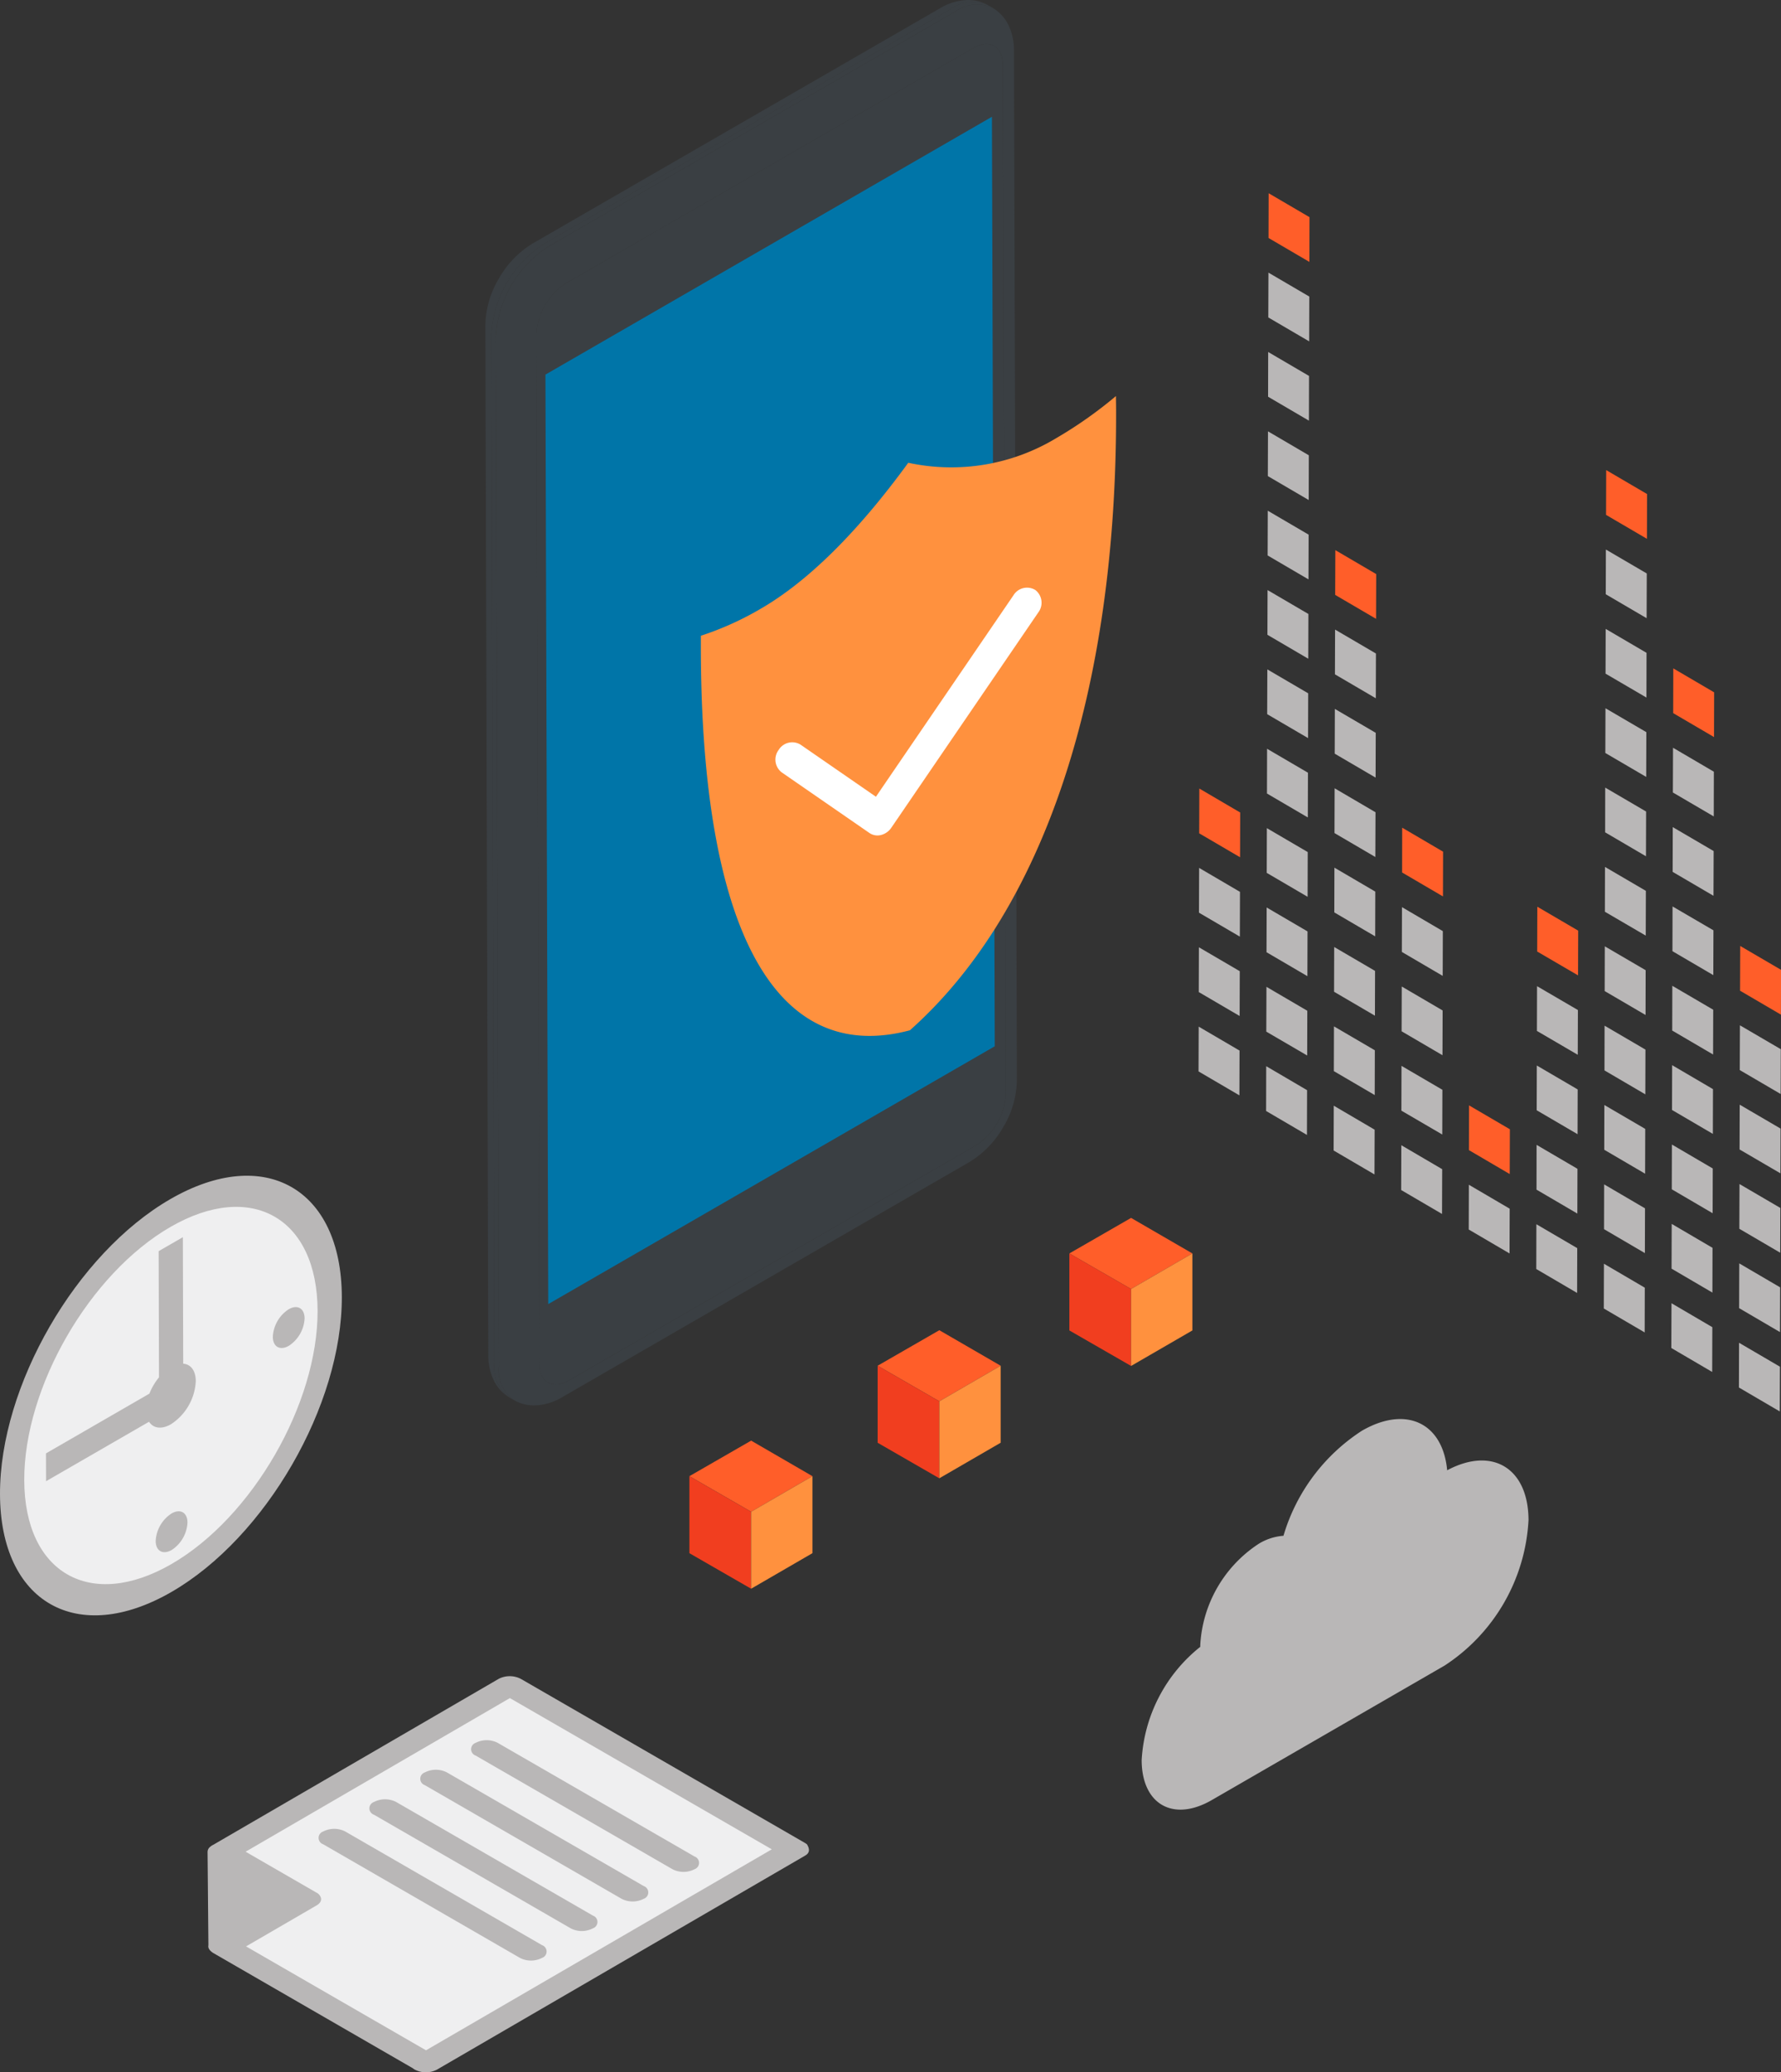
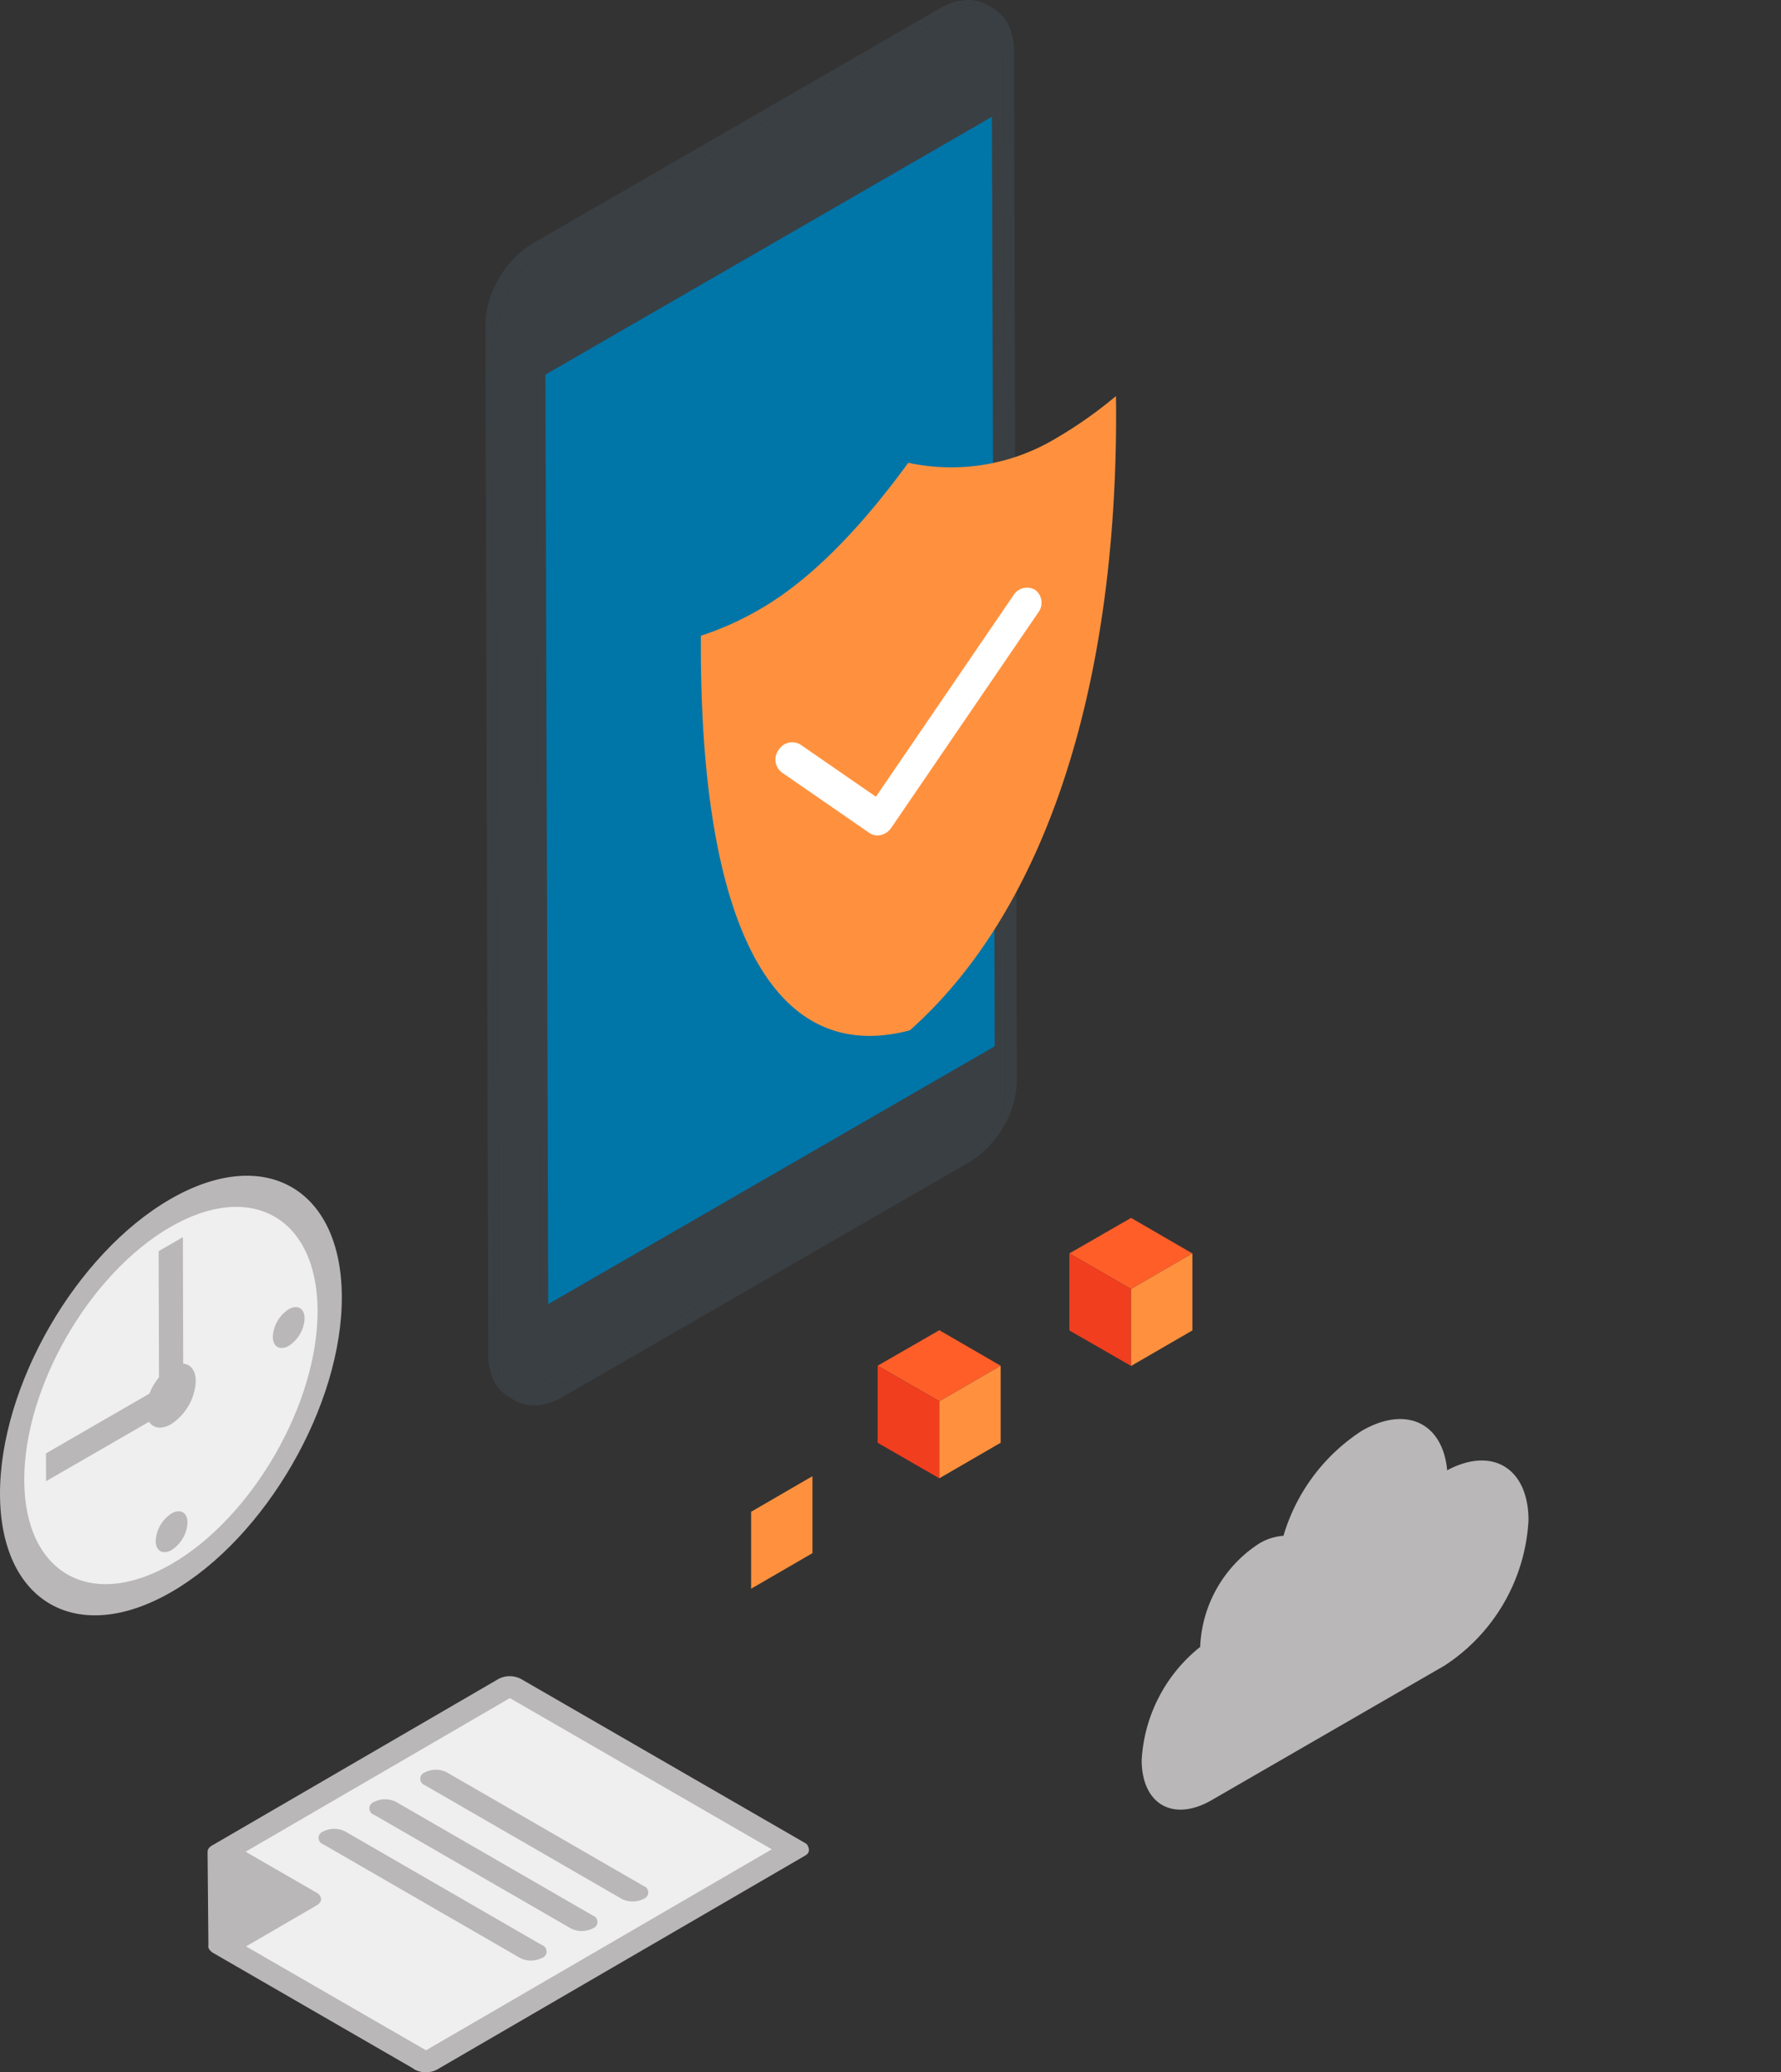
<svg xmlns="http://www.w3.org/2000/svg" width="156.307" height="181.846" viewBox="0 0 156.307 181.846">
  <rect x="0" y="0" width="156.307" height="181.846" fill="#333333" stroke="none" />
  <defs>
    <style>.a{fill:#3a3f43;}.b{fill:#0075a8;}.c{fill:#b9b7b7;}.d{isolation:isolate;}.e{fill:#ff5e29;}.f{fill:#f13e1f;}.g{fill:#ff913e;}.h{fill:#fff;}.i{fill:#efeff0;}</style>
  </defs>
  <g transform="translate(42.596)">
    <g transform="translate(4.48 3.867)">
      <path class="a" d="M410.311,1217.208c1.423-.824,2.589-.161,2.59,1.476q.131,45.166.26,90.331a5.682,5.682,0,0,1-2.575,4.458q-17.881,10.325-35.76,20.646c-1.424.822-2.59.16-2.594-1.478q-.131-45.162-.257-90.329a5.68,5.68,0,0,1,2.576-4.46Q392.43,1227.529,410.311,1217.208Z" transform="translate(-371.975 -1216.853)" />
    </g>
    <path class="a" d="M411.107,1213.374a3.684,3.684,0,0,0-1.071-.117,5.017,5.017,0,0,0-2.312.714.764.764,0,0,1,.438-.1.772.772,0,0,0-.438.1l-35.76,20.645a8.482,8.482,0,0,0-2.975,3.089,8.216,8.216,0,0,0-1.182,4.119q.116,40.649.23,81.3l.026,9.032a5.1,5.1,0,0,0,.482,2.228,3.572,3.572,0,0,0,1.388,1.509,3.214,3.214,0,0,1-1.341-2.945l-.256-90.329a10.086,10.086,0,0,1,4.577-7.93l35.759-20.645a3.241,3.241,0,0,1,3.268-.32A3.508,3.508,0,0,0,411.107,1213.374Z" transform="translate(-367.806 -1213.255)" />
    <path class="a" d="M414.136,1217.655a5.066,5.066,0,0,0-.485-2.227,3.547,3.547,0,0,0-1.386-1.509,3.236,3.236,0,0,0-3.267.319l-35.759,20.645a10.093,10.093,0,0,0-4.579,7.931l.256,90.329a3.21,3.21,0,0,0,1.341,2.944,3.456,3.456,0,0,0,.834.346,3.716,3.716,0,0,0,1.072.116,5.015,5.015,0,0,0,2.313-.713,1.629,1.629,0,0,0,.6-1.474c-1.425.822-2.59.16-2.593-1.478l-.257-90.329a5.683,5.683,0,0,1,2.576-4.46l35.759-20.646c1.424-.824,2.59-.16,2.591,1.476l.26,90.331a5.681,5.681,0,0,1-2.576,4.459l-35.759,20.646a1.631,1.631,0,0,1-.6,1.474l32.182-18.581,3.576-2.064a8.485,8.485,0,0,0,2.975-3.087,8.225,8.225,0,0,0,1.182-4.12Q414.265,1262.818,414.136,1217.655Z" transform="translate(-367.742 -1213.228)" />
    <path class="a" d="M411.9,1213.708a3.235,3.235,0,0,0-3.268.32l-35.76,20.645a10.094,10.094,0,0,0-4.576,7.93l.256,90.329a3.214,3.214,0,0,0,1.34,2.945l.39.226a3.214,3.214,0,0,1-1.341-2.945l-.256-90.329a10.093,10.093,0,0,1,4.579-7.931l35.759-20.645a3.241,3.241,0,0,1,3.267-.319C412.163,1213.856,412.033,1213.783,411.9,1213.708Z" transform="translate(-367.769 -1213.244)" />
    <g transform="translate(5.279 10.247)">
      <path class="b" d="M411.9,1222.791l.246,81.564-39.187,22.624-.245-81.564Z" transform="translate(-372.719 -1222.791)" />
    </g>
  </g>
  <path class="c" d="M448.223,1333.634c-.379-4.148-3.593-5.715-7.481-3.47a16.555,16.555,0,0,0-6.885,9.217,4.814,4.814,0,0,0-2.166.7,11.343,11.343,0,0,0-5.137,8.9c0,.049,0,.1,0,.146a13.681,13.681,0,0,0-5.143,9.942c.011,3.884,2.771,5.457,6.152,3.505l20.43-11.8a16.269,16.269,0,0,0,7.37-12.765C455.353,1333.435,452.173,1331.522,448.223,1333.634Z" transform="translate(-321.215 -1204.618)" />
  <g transform="translate(93.851 106.87)">
    <g class="d">
      <path class="e" d="M420.922,1312.712l-5.416,3.118,5.416,3.12,5.381-3.12Z" transform="translate(-415.506 -1312.712)" />
      <g transform="translate(0 3.118)">
        <path class="f" d="M415.506,1315.613v6.757l5.416,3.116v-6.752Z" transform="translate(-415.506 -1315.613)" />
      </g>
      <g transform="translate(5.416 3.118)">
        <path class="g" d="M420.546,1318.734v6.752l5.381-3.116v-6.757Z" transform="translate(-420.546 -1315.613)" />
      </g>
    </g>
  </g>
  <g transform="translate(77.025 116.725)">
    <g class="d">
      <path class="e" d="M405.261,1321.883,399.847,1325l5.413,3.12,5.383-3.12Z" transform="translate(-399.847 -1321.883)" />
      <g transform="translate(0 3.119)">
        <path class="f" d="M399.847,1324.786v6.757l5.413,3.119v-6.755Z" transform="translate(-399.847 -1324.786)" />
      </g>
      <g transform="translate(5.413 3.119)">
        <path class="g" d="M404.885,1327.906v6.755l5.383-3.119v-6.757Z" transform="translate(-404.885 -1324.786)" />
      </g>
    </g>
  </g>
  <g transform="translate(60.504 126.417)">
    <g class="d">
-       <path class="e" d="M389.89,1330.9l-5.417,3.119,5.417,3.121,5.381-3.121Z" transform="translate(-384.472 -1330.903)" />
      <g transform="translate(0 3.119)">
-         <path class="f" d="M384.472,1333.806v6.755l5.417,3.119v-6.753Z" transform="translate(-384.472 -1333.806)" />
-       </g>
+         </g>
      <g transform="translate(5.417 3.119)">
        <path class="g" d="M389.514,1336.926v6.753l5.381-3.119v-6.755Z" transform="translate(-389.514 -1333.806)" />
      </g>
    </g>
  </g>
  <g transform="translate(105.182 16.96)">
-     <path class="c" d="M477.158,1303.661l-.012,3.932-3.588-2.1.013-3.929Zm-3.606,4.869-.012,3.93,3.585,2.093.012-3.927Zm-.019,6.964-.013,3.927,3.586,2.1.013-3.93Zm-.02,6.963-.012,3.928,3.586,2.1.013-3.927Zm-.019,6.965-.011,3.926,3.585,2.1.014-3.927ZM467.7,1277.21l-.013,3.926,3.588,2.1.008-3.924Zm-.023,6.964-.01,3.927,3.584,2.1.014-3.926Zm-.019,6.961-.009,3.926,3.585,2.1.013-3.931Zm-.02,6.963-.009,3.928,3.586,2.1.012-3.928Zm-.016,6.964-.011,3.931,3.585,2.1.01-3.928Zm-.02,6.965-.012,3.928,3.586,2.1.011-3.927Zm-.018,6.964-.013,3.928,3.585,2.1.01-3.927Zm-.019,6.962-.014,3.93,3.586,2.1.012-3.93Zm-5.757-66.136-.01,3.924,3.585,2.1.013-3.925Zm-.018,6.963-.012,3.926,3.589,2.1.008-3.925Zm-.018,6.964-.013,3.925,3.587,2.1.012-3.928Zm-.023,6.962-.006,3.926,3.582,2.1.012-3.926Zm-.019,6.961-.01,3.933,3.586,2.094.011-3.928Zm-.018,6.967-.01,3.926,3.587,2.1.009-3.93Zm-.019,6.963-.009,3.926,3.585,2.1.011-3.927Zm-.019,6.962-.01,3.927,3.586,2.1.011-3.931Zm-.021,6.964-.008,3.931,3.586,2.1.011-3.928Zm-.016,6.964-.012,3.928,3.588,2.1.009-3.927Zm-5.871-24.356-.011,3.927,3.585,2.094.013-3.926Zm-.02,6.962-.011,3.927,3.588,2.1.011-3.927Zm-.02,6.963-.006,3.93,3.584,2.1.011-3.928Zm-.018,6.964-.009,3.931,3.585,2.1.011-3.931Zm-5.926-3.465-.01,3.93,3.582,2.1.011-3.929Zm-5.869-24.358-.012,3.93,3.585,2.1.012-3.927Zm-.02,6.964-.013,3.929,3.587,2.1.013-3.928Zm-.022,6.963-.011,3.93,3.588,2.094.011-3.926Zm-.016,6.963-.014,3.932,3.587,2.1.013-3.93Zm-5.813-45.246-.013,3.927,3.586,2.1.012-3.927Zm-.02,6.961-.012,3.928,3.587,2.1.012-3.93Zm-.021,6.964-.011,3.931,3.585,2.1.014-3.927Zm-.017,6.965-.01,3.928,3.586,2.1.01-3.926Zm-.02,6.963-.011,3.928,3.586,2.1.011-3.931Zm-.02,6.965-.01,3.927,3.587,2.1.01-3.93Zm-.017,6.96-.012,3.932,3.585,2.1.014-3.927Zm-5.733-73.1-.013,3.931,3.587,2.1.011-3.932Zm-.024,6.964-.008,3.926,3.585,2.1.01-3.925Zm-.016,6.963-.013,3.927,3.587,2.1.01-3.926Zm-.019,6.965-.012,3.926,3.586,2.1.012-3.926Zm-.019,6.963-.011,3.925,3.584,2.1.012-3.927Zm-.019,6.96-.014,3.929,3.588,2.1.011-3.93Zm-.023,6.966-.009,3.927,3.585,2.1.011-3.927Zm-.019,6.964-.011,3.925,3.587,2.1.01-3.926Zm-.018,6.962-.012,3.927,3.588,2.1.011-3.927Zm-.018,6.963-.014,3.932,3.589,2.094.01-3.927Zm-.021,6.964-.009,3.931,3.584,2.1.011-3.928Zm-5.888-17.4-.013,3.93,3.587,2.1.011-3.928Zm-.02,6.965-.012,3.93,3.587,2.1.012-3.931Zm-.018,6.964-.013,3.93,3.586,2.1.012-3.93Z" transform="translate(-426.051 -1228.555)" />
-     <path class="e" d="M449.792,1309.073l-.009,3.928,3.582,2.1.013-3.93Zm23.8-13.988-.013,3.927,3.587,2.1.011-3.931Zm-5.872-24.356-.009,3.927,3.584,2.1.011-3.925Zm-5.889-17.4-.012,3.93,3.587,2.1.013-3.928Zm-6.045,38.313-.012,3.931,3.587,2.093.011-3.926Zm-11.86-6.935-.006,3.932,3.585,2.1.01-3.927Zm-5.867-24.355-.014,3.928,3.588,2.1.012-3.927Zm-5.853-31.318-.01,3.927,3.586,2.1.01-3.927Zm-6.084,52.238-.011,3.93,3.587,2.1.01-3.927Z" transform="translate(-426.047 -1229.038)" />
-   </g>
+     </g>
  <g transform="translate(61.508 34.754)">
    <path class="g" d="M403.756,1301.25c-11.766,3.132-18.281-8.7-18.349-33.381,0-.405,0-.818,0-1.238a26.824,26.824,0,0,0,5.233-2.358c4.153-2.4,8.518-6.71,12.971-12.822a17.833,17.833,0,0,0,13-2.168,37.217,37.217,0,0,0,5.226-3.685c.006.407.012.816.014,1.227C421.923,1271.507,415.5,1290.809,403.756,1301.25Z" transform="translate(-385.406 -1245.598)" />
    <g transform="translate(6.551 16.803)">
      <path class="h" d="M400.763,1282.949a1.25,1.25,0,0,1-1.014-.177l-7.705-5.323a1.413,1.413,0,0,1-.261-1.967,1.394,1.394,0,0,1,1.919-.462l6.617,4.571,12.071-17.678a1.394,1.394,0,0,1,1.919-.462,1.413,1.413,0,0,1,.26,1.967l-12.9,18.893A1.543,1.543,0,0,1,400.763,1282.949Z" transform="translate(-391.503 -1261.235)" />
    </g>
  </g>
  <g transform="translate(-328.156 -1202.374)">
    <g transform="translate(346.369 1349.458)">
      <path class="c" d="M397.166,1359.844a1.372,1.372,0,0,0-.212-.144l-24.9-14.376a2.134,2.134,0,0,0-1.933-.009l-25.039,14.555c-.04.02-.071.036-.107.057a1.063,1.063,0,0,0-.18.129.577.577,0,0,0-.235.489l.073,8.157c-.046.208.054.426.409.667l17.532,10.122a1.214,1.214,0,0,0,.177.123,2.121,2.121,0,0,0,1.929.005L397,1360.835C397.352,1360.63,397.466,1360.343,397.166,1359.844Z" transform="translate(-344.556 -1345.088)" />
      <path class="i" d="M363.4,1377.724l-15.794-9.117,6.195-3.6c.31-.179.436-.427.375-.661a.738.738,0,0,0-.394-.459l-6.217-3.589,23.195-13.48,22.986,13.271Z" transform="translate(-344.224 -1344.896)" />
      <g transform="translate(9.747 5.618)">
-         <path class="c" d="M385,1360.353l-17.282-9.977a2.123,2.123,0,0,0-1.93,0,.591.591,0,0,0,0,1.119l17.282,9.977a2.123,2.123,0,0,0,1.931-.007A.59.59,0,0,0,385,1360.353Z" transform="translate(-352.001 -1350.146)" />
        <path class="c" d="M380.98,1362.686l-17.281-9.977a2.127,2.127,0,0,0-1.93.006.59.59,0,0,0,0,1.117l17.282,9.979a2.13,2.13,0,0,0,1.93-.007A.591.591,0,0,0,380.98,1362.686Z" transform="translate(-352.445 -1349.888)" />
        <path class="c" d="M376.965,1365.021l-17.281-9.978a2.136,2.136,0,0,0-1.935.008.59.59,0,0,0,0,1.117l17.283,9.978a2.114,2.114,0,0,0,1.929-.008A.59.59,0,0,0,376.965,1365.021Z" transform="translate(-352.889 -1349.63)" />
        <path class="c" d="M372.945,1367.355l-17.28-9.978a2.133,2.133,0,0,0-1.931.007.591.591,0,0,0,0,1.118l17.281,9.977a2.122,2.122,0,0,0,1.931-.006A.591.591,0,0,0,372.945,1367.355Z" transform="translate(-353.333 -1349.372)" />
      </g>
    </g>
    <g transform="translate(328.156 1305.543)">
      <path class="c" d="M343.108,1307.594c-8.271,4.775-14.98,16.394-14.952,25.9s6.778,13.35,15.051,8.572,14.977-16.388,14.949-25.893S351.378,1302.819,343.108,1307.594Z" transform="translate(-328.156 -1305.543)" />
      <path class="i" d="M342.989,1339.349c-7.1,4.1-12.894.8-12.917-7.361s5.733-18.123,12.832-22.223,12.891-.8,12.913,7.358S350.085,1335.252,342.989,1339.349Z" transform="translate(-327.944 -1305.271)" />
      <path class="c" d="M351.107,1316.115a3.058,3.058,0,0,0-1.389,2.407c0,.885.626,1.24,1.4.8a3.056,3.056,0,0,0,1.388-2.405C352.5,1316.025,351.876,1315.672,351.107,1316.115Z" transform="translate(-325.773 -1304.395)" />
      <path class="c" d="M341.85,1332.251a3.061,3.061,0,0,0-1.39,2.405c0,.886.631,1.241,1.4.8a3.059,3.059,0,0,0,1.391-2.408C343.247,1332.163,342.622,1331.806,341.85,1332.251Z" transform="translate(-326.796 -1302.612)" />
      <path class="c" d="M343.833,1321.5l-.03-11.1-2.126,1.226.031,11.074a5.289,5.289,0,0,0-.842,1.43l-9.076,5.241.007,2.441,9.039-5.217c.369.578,1.095.7,1.929.214a4.791,4.791,0,0,0,2.171-3.768C344.933,1322.1,344.49,1321.548,343.833,1321.5Z" transform="translate(-327.754 -1305.007)" />
    </g>
  </g>
</svg>